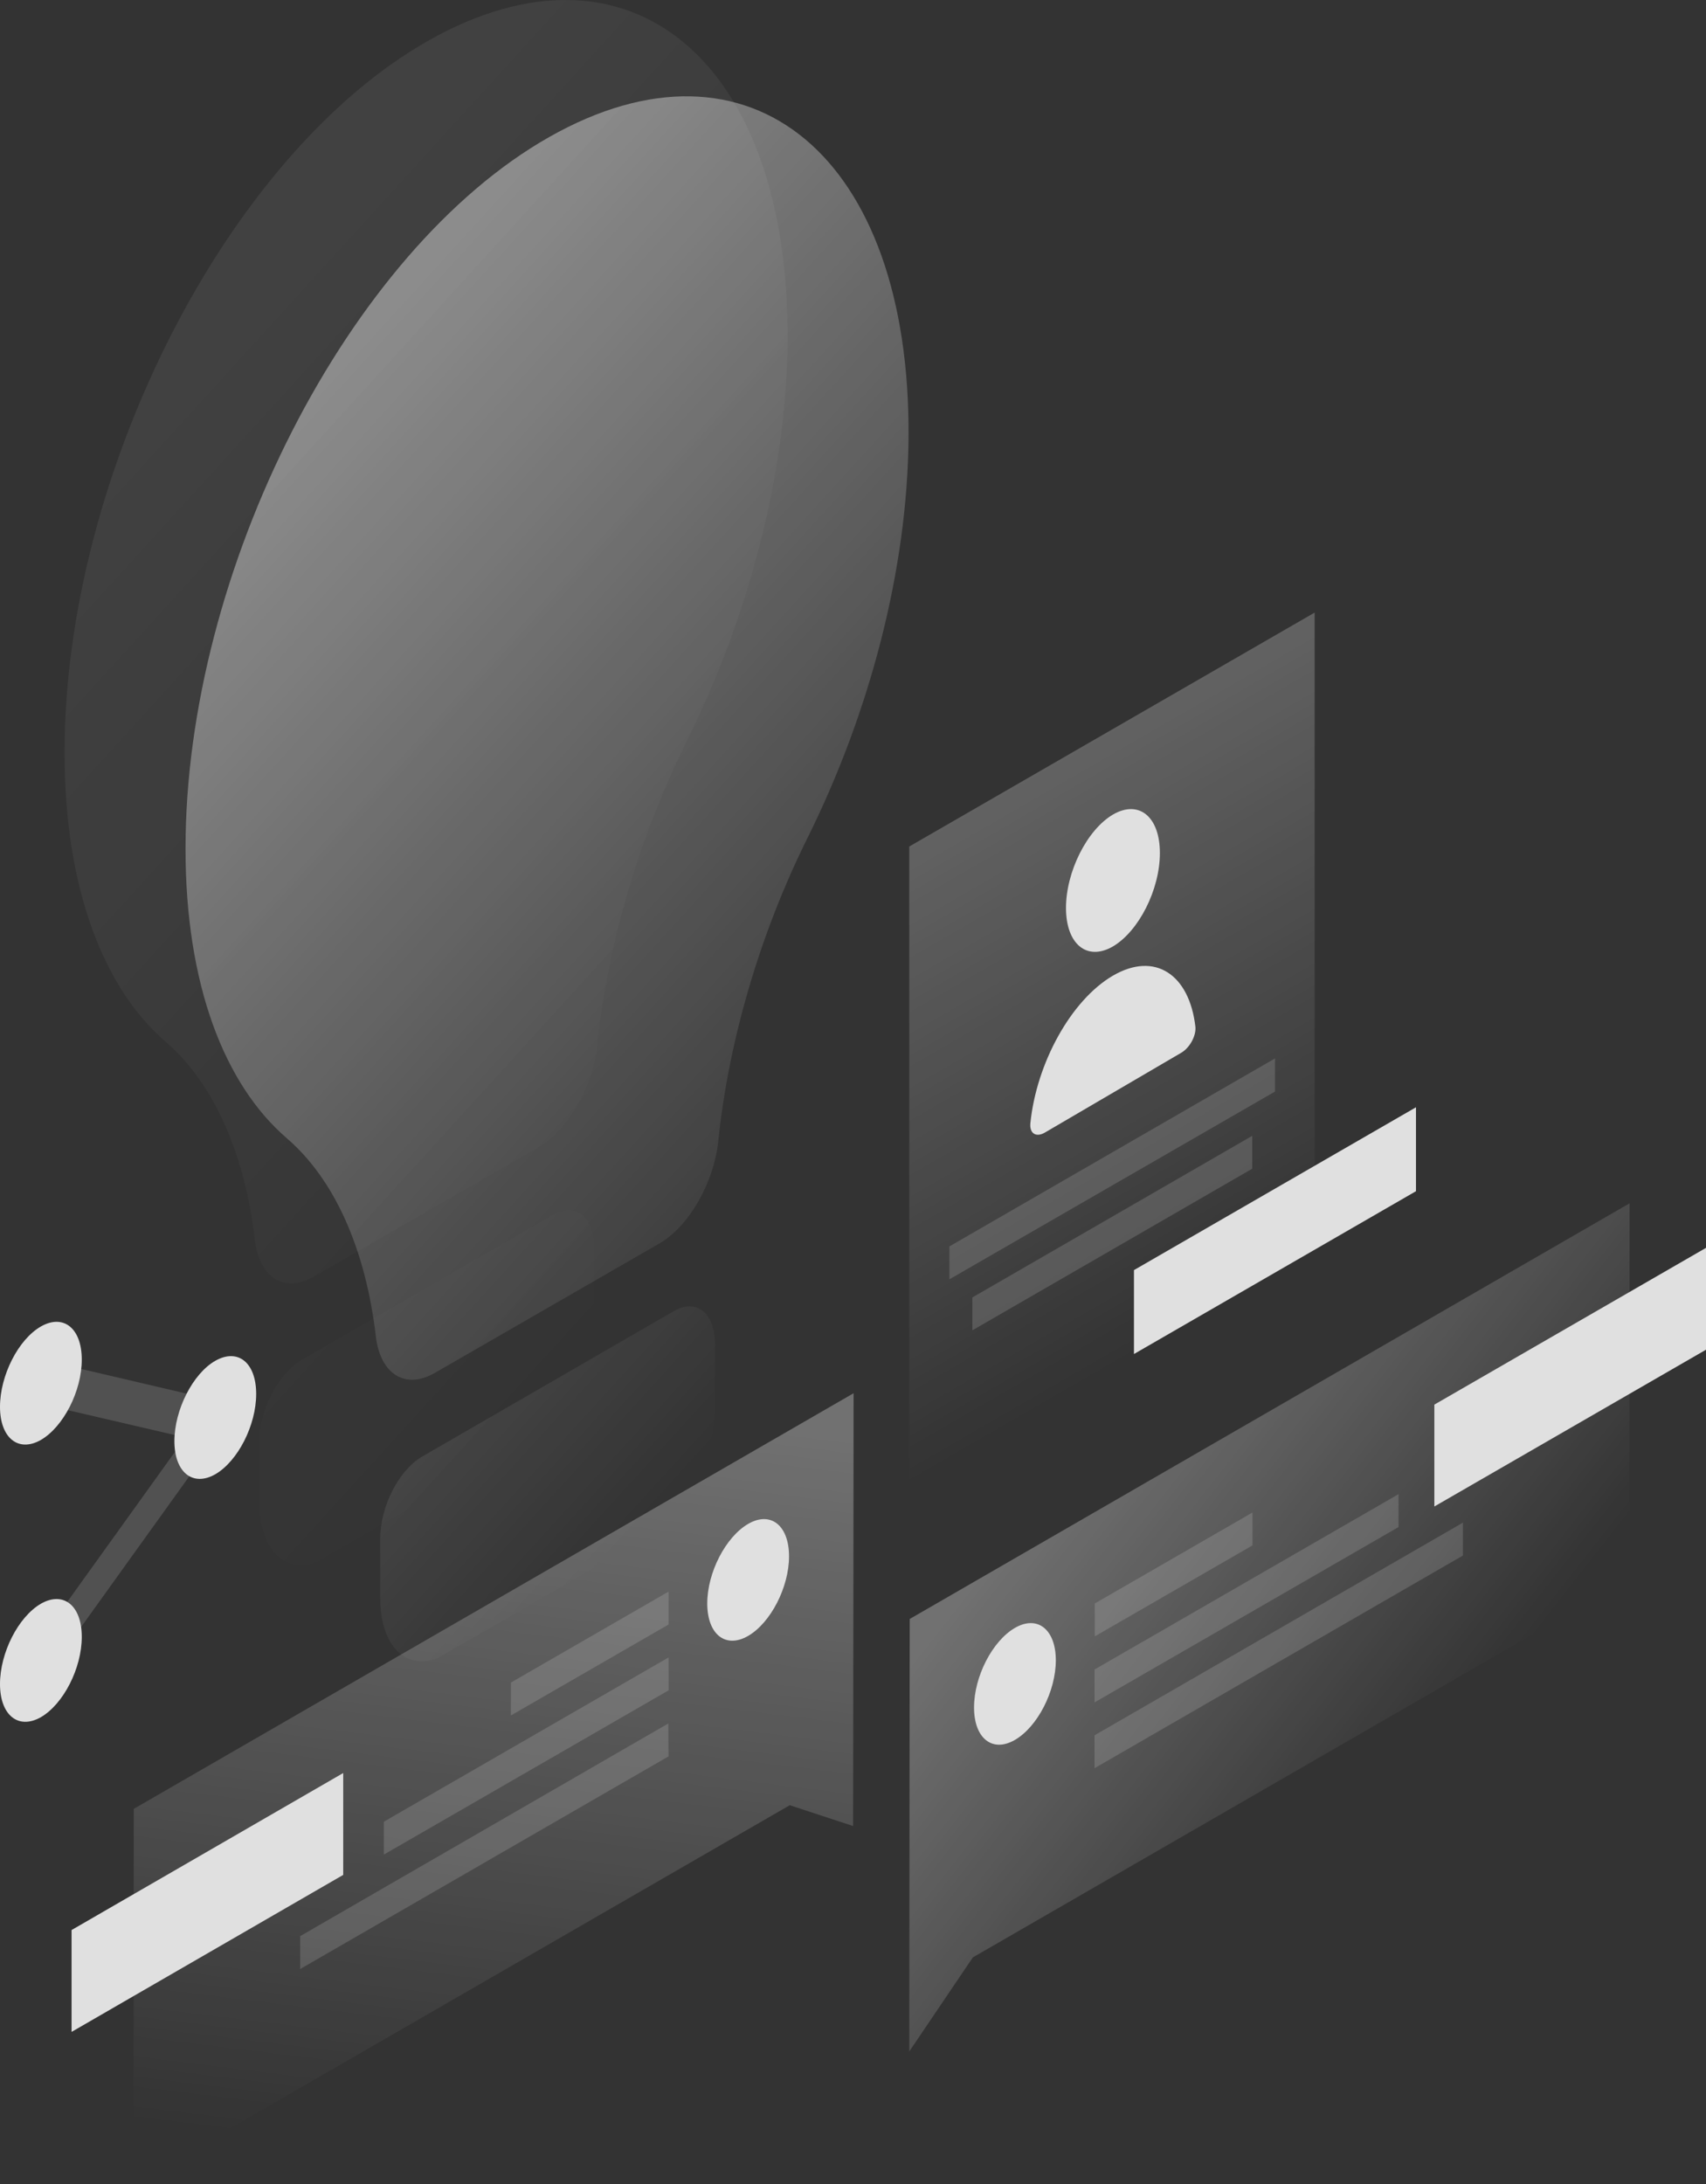
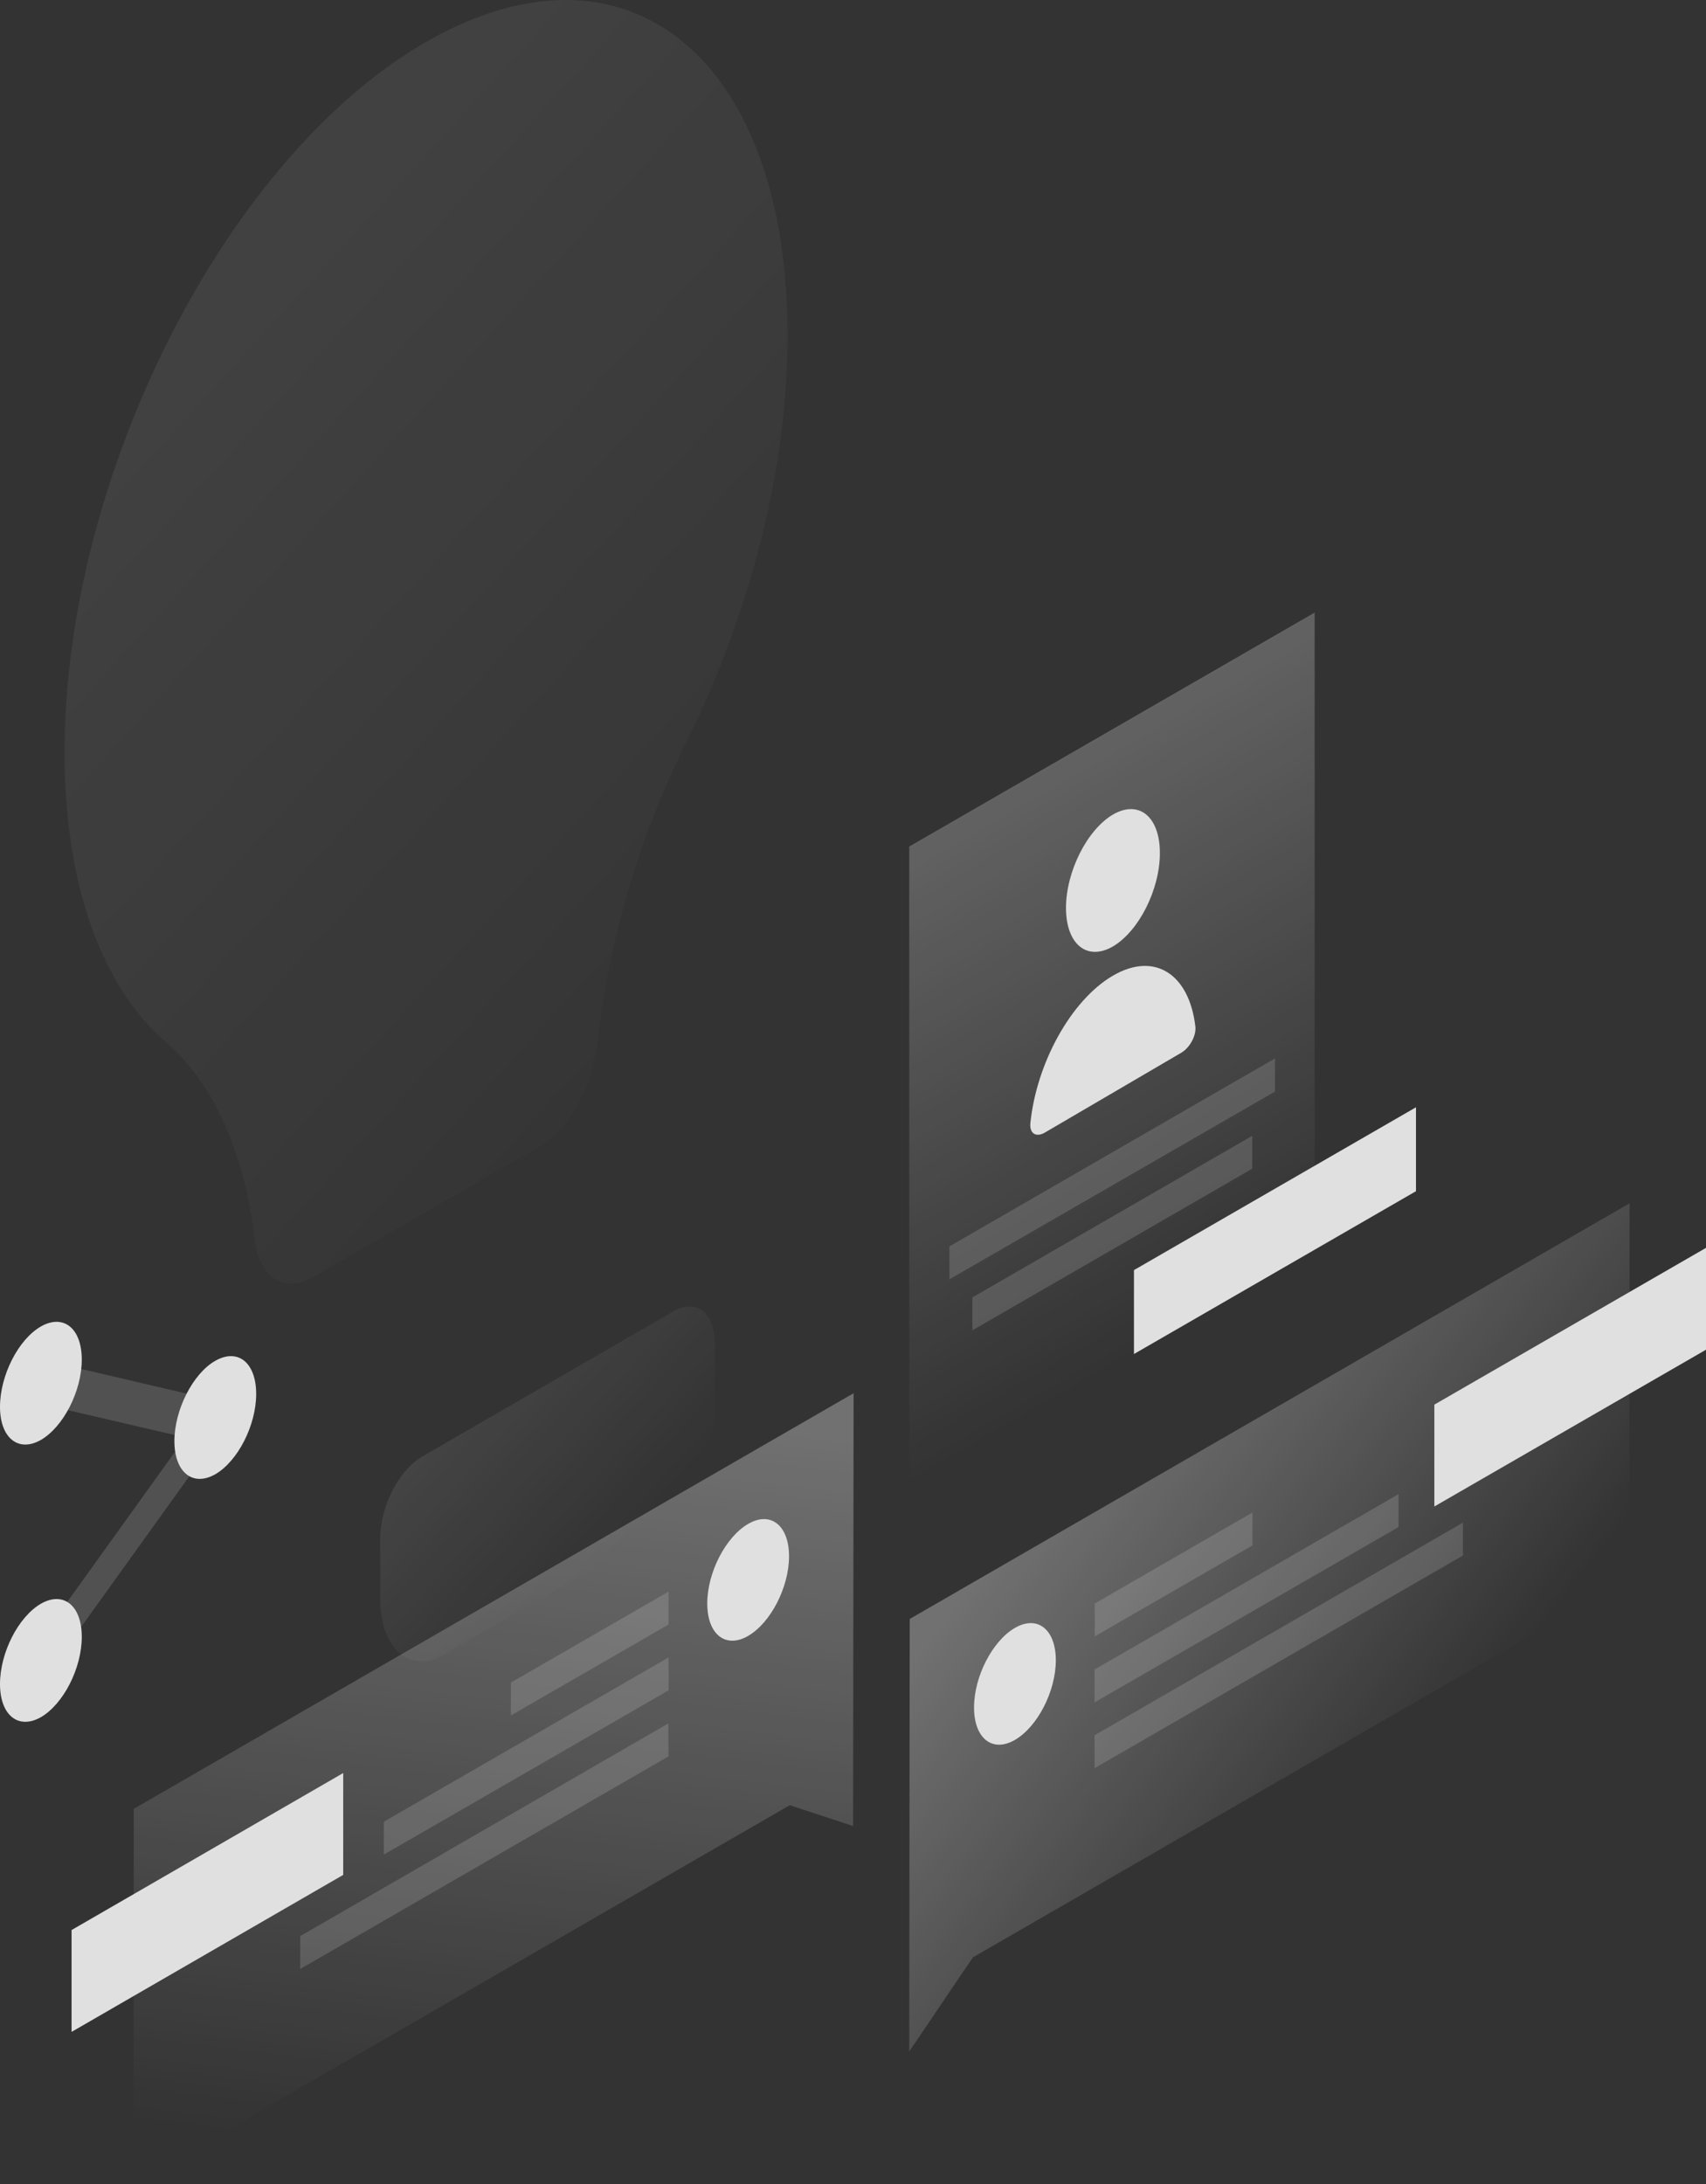
<svg xmlns="http://www.w3.org/2000/svg" xmlns:xlink="http://www.w3.org/1999/xlink" viewBox="0 0 431 551.7">
  <rect x="0" y="0" width="431" height="551.7" fill="#333333" stroke="none" />
  <defs>
    <style>.k{fill:#e0e0e0;}.l{fill:#fff;opacity:.15;}.l,.m,.n,.o,.p,.q,.r,.s{isolation:isolate;}.m{fill:url(#f);}.m,.n{opacity:.4;}.n{fill:url(#g);}.o{fill:url(#j);}.o,.p,.q{opacity:.3;}.p{fill:url(#i);}.q{fill:url(#h);}.r{fill:url(#d);}.r,.s{opacity:.07;}.s{fill:url(#e);}</style>
    <linearGradient id="d" x1="35.94" y1="464.3" x2="222.97" y2="294.01" gradientTransform="translate(0 553.7) scale(1 -1)" gradientUnits="userSpaceOnUse">
      <stop offset="0" stop-color="#fff" />
      <stop offset="1" stop-color="#fff" stop-opacity="0" />
    </linearGradient>
    <linearGradient id="e" x1="-60.85" y1="358.02" x2="126.18" y2="187.74" xlink:href="#d" />
    <linearGradient id="f" x1="66.5" y1="439.98" x2="253.52" y2="269.69" xlink:href="#d" />
    <linearGradient id="g" x1="-30.29" y1="333.7" x2="156.73" y2="163.42" xlink:href="#d" />
    <linearGradient id="h" x1="269.47" y1="182.72" x2="363.37" y2="109.21" xlink:href="#d" />
    <linearGradient id="i" x1="137.49" y1="198.68" x2="113.99" y2="8" xlink:href="#d" />
    <linearGradient id="j" x1="218.77" y1="382.23" x2="309.68" y2="224.72" xlink:href="#d" />
  </defs>
  <g id="a" />
  <g id="b">
    <g id="c">
      <path class="r" d="M41.98,263.27c-15.89-13.63-25.67-38.99-25.67-73.21C16.32,119.78,57.5,38.99,108.22,10.27c50.78-28.78,91.24,4.95,90.75,75.78-.24,33.67-9.9,69.79-25.48,101.2-12.04,24.2-19.92,51.21-22.55,76.33-1.04,10.76-7.46,21.88-14.85,26.15l-56.71,32.69c-7.46,4.34-13.81,.43-14.97-9.04-2.57-22.06-10.39-39.66-22.43-50.11Z" />
-       <path class="s" d="M65.51,379.37v-15.03c0-8.07,4.64-17.17,10.45-20.65l63.68-36.79c5.81-3.36,10.45,.43,10.45,8.49v15.03c0,12.1-6.36,25.54-14.67,32.14l-55.36,31.96c-8.25,3.12-14.54-3.18-14.54-15.16Z" />
-       <path class="m" d="M72.54,287.59c-15.89-13.63-25.67-38.99-25.67-73.21,0-70.28,41.19-151.06,91.91-179.78,50.78-28.78,91.24,4.95,90.75,75.78-.24,33.67-9.9,69.79-25.48,101.2-12.04,24.2-19.92,51.21-22.55,76.33-1.04,10.76-7.46,21.88-14.85,26.15l-56.71,32.69c-7.46,4.34-13.81,.43-14.97-9.04-2.57-22.06-10.39-39.72-22.43-50.11Z" />
      <path class="n" d="M96.06,403.69v-15.03c0-8.07,4.64-17.17,10.45-20.65l63.68-36.79c5.81-3.36,10.45,.43,10.45,8.49v15.03c0,12.1-6.36,25.54-14.67,32.14l-55.36,31.96c-8.25,3.12-14.54-3.18-14.54-15.16Z" />
      <path class="q" d="M229.83,408.95l181.86-104.99-.06,94.78-165.85,95.7-16.07,23.77,.12-109.26Z" />
      <path class="k" d="M431,340.94v-25.73l-68.63,39.6v25.73l68.63-39.6Z" />
      <path class="l" d="M276.58,405.04l39.84-22.98v8.31l-39.84,22.98v-8.31Z" />
      <path class="l" d="M276.52,421.72l76.81-44.3v8.31l-76.81,44.3v-8.31Z" />
      <path class="l" d="M276.52,438.34l93.07-53.72v8.31l-93.07,53.72v-8.31Z" />
      <path class="k" d="M266.74,419.4c0,7.82-4.64,16.81-10.33,20.1-5.68,3.3-10.33-.37-10.33-8.19s4.64-16.81,10.33-20.1c5.68-3.3,10.33,.37,10.33,8.19Z" />
      <path class="p" d="M215.65,351.93L33.79,456.92l-.06,94.78,165.79-95.7,16.01,5.26,.12-109.32Z" />
      <path class="k" d="M86.71,473.6v-25.73l-68.63,39.66v25.73l68.63-39.66Z" />
      <path class="l" d="M168.91,402.04l-39.84,22.98v8.31l39.84-22.98v-8.31Z" />
      <path class="l" d="M168.91,418.67l-71.93,41.49v8.31l71.93-41.49v-8.31Z" />
      <path class="l" d="M168.84,435.35l-93.01,53.72v8.31l93.07-53.72-.06-8.31Z" />
      <path class="k" d="M178.68,405.04c0,7.82,4.64,11.49,10.33,8.19,5.68-3.3,10.33-12.28,10.33-20.1s-4.64-11.49-10.33-8.19c-5.68,3.3-10.33,12.28-10.33,20.1Z" />
      <path class="l" d="M12.77,343.99l-4.58,10.14,38.62,8.98L6.66,419.03l4.58,4.83,49.32-68.69-47.79-11.18Z" />
      <path class="k" d="M0,355.36c0,7.88,4.64,11.61,10.33,8.37,5.68-3.3,10.33-12.34,10.33-20.29s-4.64-11.61-10.33-8.37c-5.74,3.3-10.33,12.41-10.33,20.29Z" />
      <path class="k" d="M0,425.39c0,7.88,4.64,11.61,10.33,8.37,5.68-3.3,10.33-12.34,10.33-20.29s-4.64-11.61-10.33-8.37c-5.74,3.36-10.33,12.41-10.33,20.29Z" />
      <path class="k" d="M44.06,364.03c0,7.88,4.64,11.61,10.33,8.37,5.68-3.3,10.33-12.34,10.33-20.29s-4.64-11.61-10.33-8.37c-5.68,3.24-10.33,12.41-10.33,20.29Z" />
      <path class="o" d="M332.13,154.74l-102.42,59.09v189.74l102.42-59.09V154.74Z" />
      <path class="l" d="M322.11,267.36l-82.25,47.48v8.31l82.25-47.42v-8.37Z" />
      <path class="l" d="M316.36,286.91l-70.7,40.82v8.31l70.7-40.82v-8.31Z" />
      <path class="k" d="M286.48,320.83l71.25-41.13v21.2l-71.25,41.13v-21.2Z" />
      <path class="k" d="M269.31,229.35c0,9.17,5.32,13.51,11.86,9.72,6.54-3.85,11.86-14.36,11.86-23.59s-5.32-13.51-11.86-9.72c-6.54,3.85-11.86,14.42-11.86,23.59Z" />
      <path class="k" d="M281.16,246.46c10.57-6.17,19.31-.37,20.84,12.89,.24,2.32-1.47,5.38-3.61,6.6l-34.47,20.17c-2.14,1.22-3.85,.24-3.61-2.38,1.53-15.16,10.27-31.1,20.84-37.28Z" />
    </g>
  </g>
</svg>